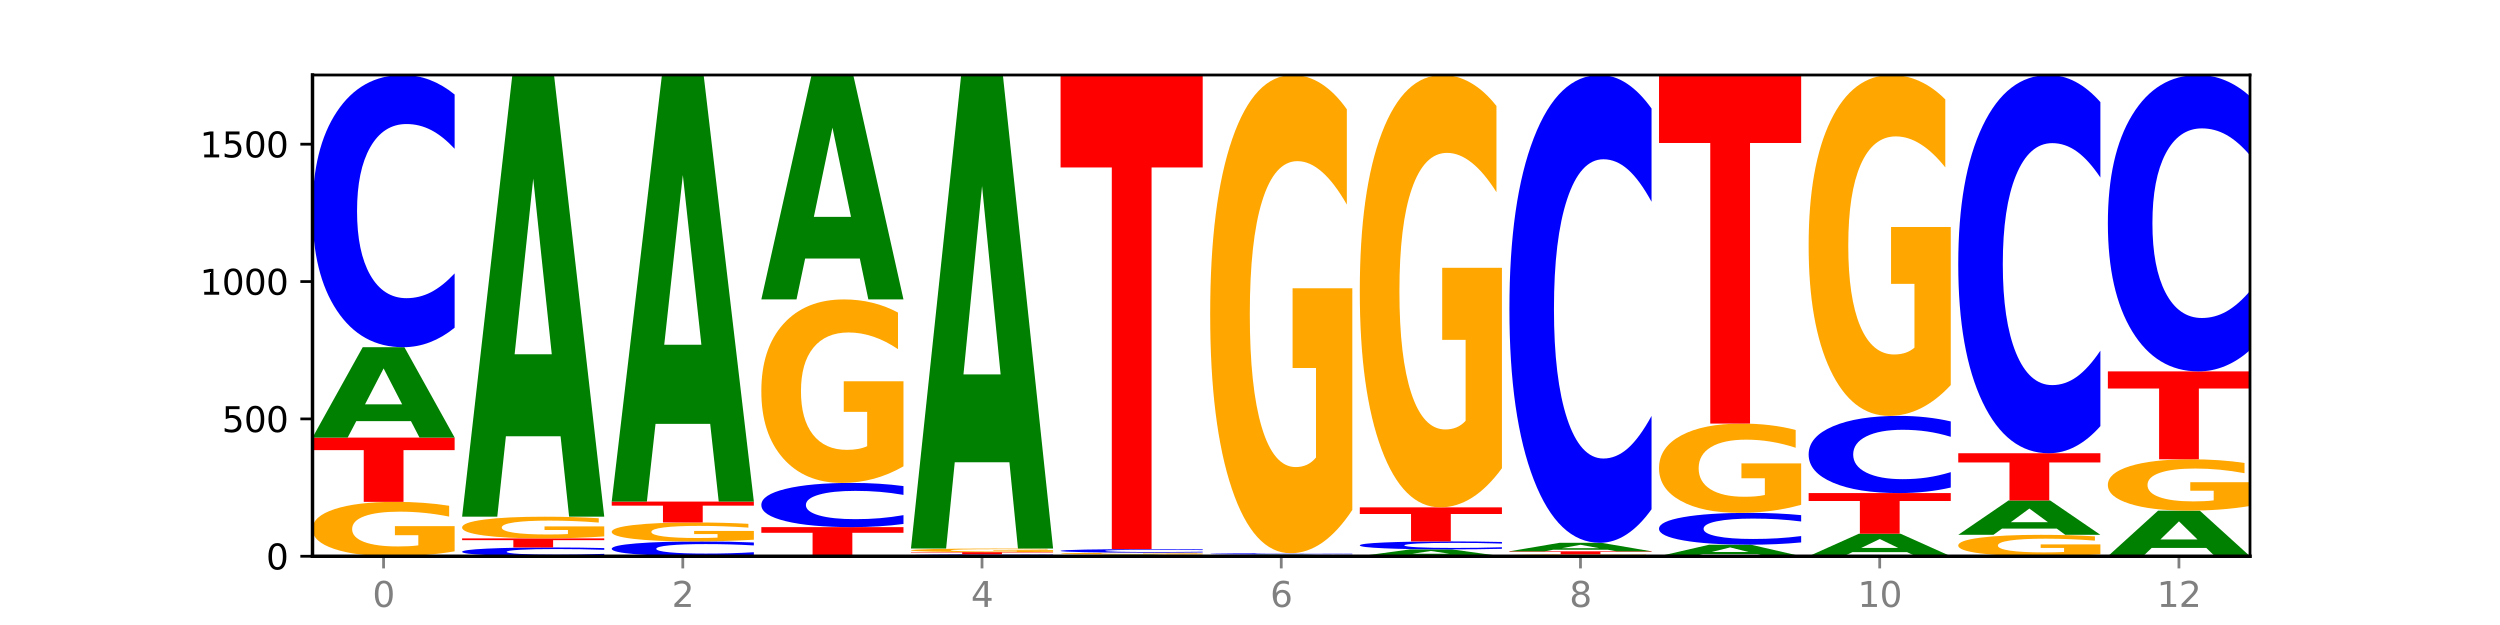
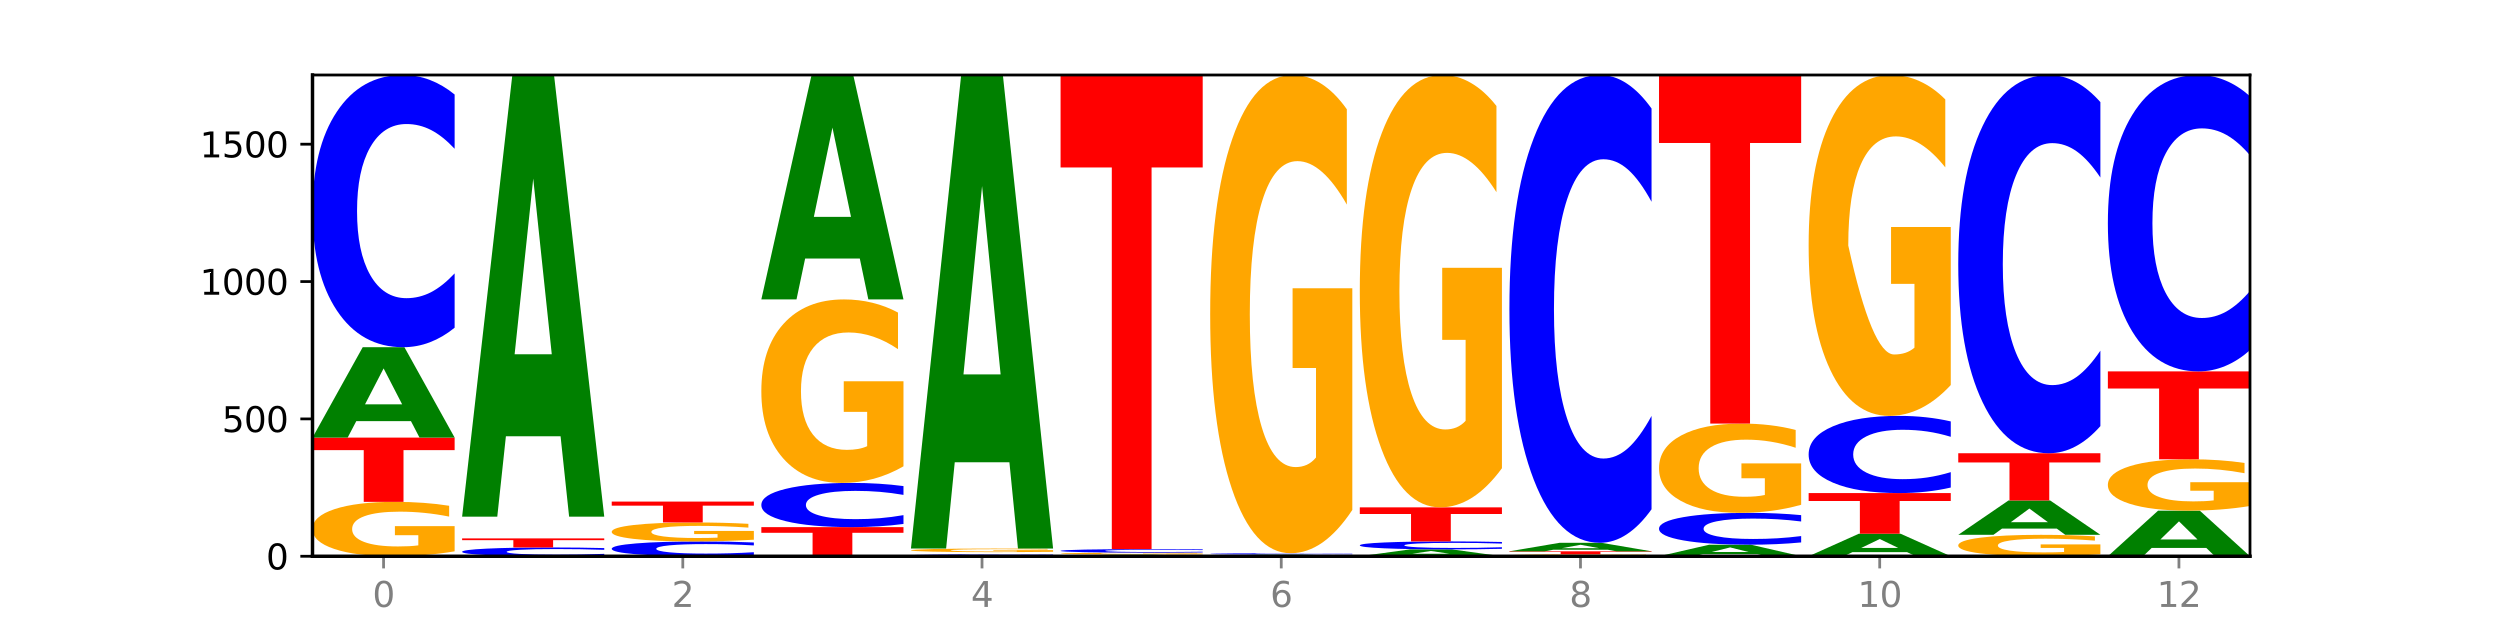
<svg xmlns="http://www.w3.org/2000/svg" xmlns:xlink="http://www.w3.org/1999/xlink" width="720pt" height="180pt" viewBox="0 0 720 180" version="1.1">
  <defs>
    <style type="text/css">*{stroke-linejoin: round; stroke-linecap: butt}</style>
  </defs>
  <g id="figure_1">
    <g id="patch_1">
      <path d="M 0 180  L 720 180  L 720 0  L 0 0  z " style="fill: #ffffff" />
    </g>
    <g id="axes_1">
      <g id="patch_2">
        <path d="M 90 160.2  L 648 160.2  L 648 21.6  L 90 21.6  z " style="fill: #ffffff" />
      </g>
      <g id="line2d_1">
        <path d="M 90 160.2  L 648 160.2  " clip-path="url(#p275570dc60)" style="fill: none; stroke: #000000; stroke-width: 0.5; stroke-linecap: square" />
      </g>
      <g id="patch_3">
        <path d="M 130.934 158.783  Q 126.806 159.491 122.366 159.847  Q 117.926 160.2 113.192 160.2  Q 102.495 160.2 96.247 158.09  Q 90 155.981 90 152.373  Q 90 148.723 96.358 146.63  Q 102.724 144.536 113.797 144.536  Q 118.063 144.536 121.971 144.821  Q 125.889 145.103 129.356 145.659  L 129.356 148.781  Q 125.779 148.066 122.237 147.714  Q 118.696 147.358 115.137 147.358  Q 108.55 147.358 104.981 148.658  Q 101.412 149.956 101.412 152.373  Q 101.412 154.767 104.853 156.075  Q 108.293 157.379 114.623 157.379  Q 116.348 157.379 117.825 157.304  Q 119.302 157.226 120.476 157.065  L 120.476 154.133  L 113.733 154.133  L 113.733 151.522  L 130.934 151.522  L 130.934 158.783  z " clip-path="url(#p275570dc60)" style="fill: #ffa600" />
      </g>
      <g id="patch_4">
        <path d="M 90 126.025  L 130.934 126.025  L 130.934 129.635  L 116.208 129.635  L 116.208 144.536  L 104.755 144.536  L 104.755 129.635  L 90 129.635  L 90 126.025  z " clip-path="url(#p275570dc60)" style="fill: #ff0000" />
      </g>
      <g id="patch_5">
        <path d="M 118.355 121.283  L 102.613 121.283  L 100.127 126.025  L 90 126.025  L 104.462 99.998  L 116.472 99.998  L 130.934 126.025  L 120.816 126.025  L 118.355 121.283  z M 105.123 116.453  L 115.819 116.453  L 110.48 106.1  L 105.123 116.453  z " clip-path="url(#p275570dc60)" style="fill: #008000" />
      </g>
      <g id="patch_6">
        <path d="M 130.934 94.378  Q 127.51 97.164 123.808 98.572  Q 120.105 99.998 116.073 99.998  Q 104.047 99.998 97.024 89.439  Q 90 78.88 90 60.823  Q 90 42.701 97.024 32.159  Q 104.047 21.6 116.073 21.6  Q 120.105 21.6 123.808 23.025  Q 127.51 24.434 130.934 27.219  L 130.934 42.847  Q 127.479 39.155 124.127 37.438  Q 120.776 35.722 117.073 35.722  Q 110.431 35.722 106.625 42.41  Q 102.83 49.082 102.83 60.823  Q 102.83 72.516 106.625 79.204  Q 110.431 85.876 117.073 85.876  Q 120.776 85.876 124.127 84.159  Q 127.479 82.427 130.934 78.734  L 130.934 94.378  z " clip-path="url(#p275570dc60)" style="fill: #0000ff" />
      </g>
      <g id="patch_7">
        <path d="M 174.023 160.019  Q 170.599 160.108 166.897 160.154  Q 163.194 160.2 159.161 160.2  Q 147.136 160.2 140.112 159.859  Q 133.089 159.518 133.089 158.935  Q 133.089 158.35 140.112 158.009  Q 147.136 157.668 159.161 157.668  Q 163.194 157.668 166.897 157.715  Q 170.599 157.76 174.023 157.85  L 174.023 158.355  Q 170.568 158.235 167.216 158.18  Q 163.864 158.124 160.162 158.124  Q 153.52 158.124 149.714 158.34  Q 145.919 158.556 145.919 158.935  Q 145.919 159.313 149.714 159.529  Q 153.52 159.744 160.162 159.744  Q 163.864 159.744 167.216 159.689  Q 170.568 159.633 174.023 159.513  L 174.023 160.019  z " clip-path="url(#p275570dc60)" style="fill: #0000ff" />
      </g>
      <g id="patch_8">
        <path d="M 133.089 155.058  L 174.023 155.058  L 174.023 155.567  L 159.296 155.567  L 159.296 157.668  L 147.844 157.668  L 147.844 155.567  L 133.089 155.567  L 133.089 155.058  z " clip-path="url(#p275570dc60)" style="fill: #ff0000" />
      </g>
      <g id="patch_9">
-         <path d="M 174.023 154.492  Q 169.895 154.775 165.455 154.917  Q 161.014 155.058 156.281 155.058  Q 145.584 155.058 139.336 154.216  Q 133.089 153.374 133.089 151.935  Q 133.089 150.479 139.446 149.643  Q 145.813 148.808 156.886 148.808  Q 161.152 148.808 165.06 148.922  Q 168.977 149.034 172.445 149.256  L 172.445 150.502  Q 168.867 150.217 165.326 150.076  Q 161.785 149.934 158.226 149.934  Q 151.639 149.934 148.07 150.453  Q 144.501 150.971 144.501 151.935  Q 144.501 152.89 147.941 153.412  Q 151.382 153.932 157.712 153.932  Q 159.437 153.932 160.914 153.902  Q 162.391 153.871 163.565 153.807  L 163.565 152.637  L 156.822 152.637  L 156.822 151.595  L 174.023 151.595  L 174.023 154.492  z " clip-path="url(#p275570dc60)" style="fill: #ffa600" />
-       </g>
+         </g>
      <g id="patch_10">
        <path d="M 161.444 125.635  L 145.701 125.635  L 143.216 148.808  L 133.089 148.808  L 147.551 21.6  L 159.561 21.6  L 174.023 148.808  L 163.905 148.808  L 161.444 125.635  z M 148.212 102.025  L 158.908 102.025  L 153.569 51.426  L 148.212 102.025  z " clip-path="url(#p275570dc60)" style="fill: #008000" />
      </g>
      <g id="patch_11">
        <path d="M 217.112 159.894  Q 213.688 160.046 209.985 160.122  Q 206.283 160.2 202.25 160.2  Q 190.225 160.2 183.201 159.625  Q 176.178 159.049 176.178 158.065  Q 176.178 157.078 183.201 156.503  Q 190.225 155.928 202.25 155.928  Q 206.283 155.928 209.985 156.006  Q 213.688 156.083 217.112 156.234  L 217.112 157.086  Q 213.657 156.885 210.305 156.791  Q 206.953 156.698 203.251 156.698  Q 196.609 156.698 192.803 157.062  Q 189.008 157.426 189.008 158.065  Q 189.008 158.702 192.803 159.067  Q 196.609 159.431 203.251 159.431  Q 206.953 159.431 210.305 159.337  Q 213.657 159.243 217.112 159.041  L 217.112 159.894  z " clip-path="url(#p275570dc60)" style="fill: #0000ff" />
      </g>
      <g id="patch_12">
        <path d="M 217.112 155.434  Q 212.984 155.681 208.543 155.805  Q 204.103 155.928 199.369 155.928  Q 188.673 155.928 182.425 155.193  Q 176.178 154.458 176.178 153.2  Q 176.178 151.929 182.535 151.199  Q 188.902 150.47 199.975 150.47  Q 204.241 150.47 208.149 150.569  Q 212.066 150.667 215.534 150.861  L 215.534 151.949  Q 211.956 151.7 208.415 151.577  Q 204.874 151.453 201.314 151.453  Q 194.727 151.453 191.159 151.906  Q 187.59 152.358 187.59 153.2  Q 187.59 154.035 191.03 154.49  Q 194.471 154.945 200.801 154.945  Q 202.525 154.945 204.002 154.919  Q 205.479 154.892 206.654 154.835  L 206.654 153.814  L 199.911 153.814  L 199.911 152.904  L 217.112 152.904  L 217.112 155.434  z " clip-path="url(#p275570dc60)" style="fill: #ffa600" />
      </g>
      <g id="patch_13">
        <path d="M 176.178 144.457  L 217.112 144.457  L 217.112 145.63  L 202.385 145.63  L 202.385 150.47  L 190.933 150.47  L 190.933 145.63  L 176.178 145.63  L 176.178 144.457  z " clip-path="url(#p275570dc60)" style="fill: #ff0000" />
      </g>
      <g id="patch_14">
-         <path d="M 204.533 122.076  L 188.79 122.076  L 186.304 144.457  L 176.178 144.457  L 190.64 21.6  L 202.65 21.6  L 217.112 144.457  L 206.993 144.457  L 204.533 122.076  z M 191.301 99.274  L 201.997 99.274  L 196.657 50.405  L 191.301 99.274  z " clip-path="url(#p275570dc60)" style="fill: #008000" />
-       </g>
+         </g>
      <g id="patch_15">
        <path d="M 219.266 151.814  L 260.201 151.814  L 260.201 153.45  L 245.474 153.45  L 245.474 160.2  L 234.022 160.2  L 234.022 153.45  L 219.266 153.45  L 219.266 151.814  z " clip-path="url(#p275570dc60)" style="fill: #ff0000" />
      </g>
      <g id="patch_16">
        <path d="M 260.201 150.901  Q 256.777 151.354 253.074 151.583  Q 249.372 151.814 245.339 151.814  Q 233.313 151.814 226.29 150.099  Q 219.266 148.384 219.266 145.45  Q 219.266 142.506 226.29 140.793  Q 233.313 139.078 245.339 139.078  Q 249.372 139.078 253.074 139.309  Q 256.777 139.538 260.201 139.991  L 260.201 142.53  Q 256.746 141.93 253.394 141.651  Q 250.042 141.372 246.339 141.372  Q 239.697 141.372 235.892 142.459  Q 232.096 143.543 232.096 145.45  Q 232.096 147.35 235.892 148.436  Q 239.697 149.52 246.339 149.52  Q 250.042 149.52 253.394 149.241  Q 256.746 148.96 260.201 148.36  L 260.201 150.901  z " clip-path="url(#p275570dc60)" style="fill: #0000ff" />
      </g>
      <g id="patch_17">
        <path d="M 260.201 134.296  Q 256.072 136.687 251.632 137.888  Q 247.192 139.078 242.458 139.078  Q 231.761 139.078 225.514 131.96  Q 219.266 124.843 219.266 112.672  Q 219.266 100.358 225.624 93.295  Q 231.991 86.233 243.064 86.233  Q 247.33 86.233 251.238 87.193  Q 255.155 88.143 258.623 90.02  L 258.623 100.555  Q 255.045 98.142 251.504 96.952  Q 247.963 95.751 244.403 95.751  Q 237.816 95.751 234.248 100.14  Q 230.679 104.517 230.679 112.672  Q 230.679 120.749 234.119 125.16  Q 237.559 129.559 243.889 129.559  Q 245.614 129.559 247.091 129.308  Q 248.568 129.046 249.742 128.5  L 249.742 118.61  L 243 118.61  L 243 109.801  L 260.201 109.801  L 260.201 134.296  z " clip-path="url(#p275570dc60)" style="fill: #ffa600" />
      </g>
      <g id="patch_18">
        <path d="M 247.622 74.458  L 231.879 74.458  L 229.393 86.233  L 219.266 86.233  L 233.729 21.6  L 245.739 21.6  L 260.201 86.233  L 250.082 86.233  L 247.622 74.458  z M 234.39 62.463  L 245.086 62.463  L 239.746 36.754  L 234.39 62.463  z " clip-path="url(#p275570dc60)" style="fill: #008000" />
      </g>
      <g id="patch_19">
        <path d="M 303.29 160.16  Q 299.865 160.18 296.163 160.19  Q 292.46 160.2 288.428 160.2  Q 276.402 160.2 269.379 160.125  Q 262.355 160.051 262.355 159.923  Q 262.355 159.795 269.379 159.721  Q 276.402 159.646 288.428 159.646  Q 292.46 159.646 296.163 159.656  Q 299.865 159.666 303.29 159.686  L 303.29 159.796  Q 299.835 159.77 296.483 159.758  Q 293.131 159.746 289.428 159.746  Q 282.786 159.746 278.981 159.793  Q 275.185 159.84 275.185 159.923  Q 275.185 160.006 278.981 160.053  Q 282.786 160.1 289.428 160.1  Q 293.131 160.1 296.483 160.088  Q 299.835 160.076 303.29 160.05  L 303.29 160.16  z " clip-path="url(#p275570dc60)" style="fill: #0000ff" />
      </g>
      <g id="patch_20">
-         <path d="M 262.355 159.013  L 303.29 159.013  L 303.29 159.137  L 288.563 159.137  L 288.563 159.646  L 277.111 159.646  L 277.111 159.137  L 262.355 159.137  L 262.355 159.013  z " clip-path="url(#p275570dc60)" style="fill: #ff0000" />
-       </g>
+         </g>
      <g id="patch_21">
        <path d="M 303.29 158.92  Q 299.161 158.967 294.721 158.99  Q 290.281 159.013 285.547 159.013  Q 274.85 159.013 268.603 158.875  Q 262.355 158.736 262.355 158.499  Q 262.355 158.26 268.713 158.122  Q 275.08 157.985 286.153 157.985  Q 290.418 157.985 294.327 158.004  Q 298.244 158.022 301.712 158.059  L 301.712 158.264  Q 298.134 158.217 294.593 158.194  Q 291.051 158.17 287.492 158.17  Q 280.905 158.17 277.336 158.256  Q 273.768 158.341 273.768 158.499  Q 273.768 158.657 277.208 158.742  Q 280.648 158.828 286.978 158.828  Q 288.703 158.828 290.18 158.823  Q 291.657 158.818 292.831 158.808  L 292.831 158.615  L 286.088 158.615  L 286.088 158.444  L 303.29 158.444  L 303.29 158.92  z " clip-path="url(#p275570dc60)" style="fill: #ffa600" />
      </g>
      <g id="patch_22">
        <path d="M 290.71 133.14  L 274.968 133.14  L 272.482 157.985  L 262.355 157.985  L 276.817 21.6  L 288.827 21.6  L 303.29 157.985  L 293.171 157.985  L 290.71 133.14  z M 277.479 107.827  L 288.175 107.827  L 282.835 53.577  L 277.479 107.827  z " clip-path="url(#p275570dc60)" style="fill: #008000" />
      </g>
      <g id="patch_23">
        <path d="M 333.799 160.114  L 318.057 160.114  L 315.571 160.2  L 305.444 160.2  L 319.906 159.725  L 331.916 159.725  L 346.378 160.2  L 336.26 160.2  L 333.799 160.114  z M 320.567 160.025  L 331.263 160.025  L 325.924 159.837  L 320.567 160.025  z " clip-path="url(#p275570dc60)" style="fill: #008000" />
      </g>
      <g id="patch_24">
        <path d="M 346.378 159.675  Q 342.25 159.7 337.81 159.713  Q 333.37 159.725 328.636 159.725  Q 317.939 159.725 311.692 159.651  Q 305.444 159.576 305.444 159.449  Q 305.444 159.32 311.802 159.246  Q 318.168 159.172 329.241 159.172  Q 333.507 159.172 337.415 159.182  Q 341.333 159.192 344.8 159.211  L 344.8 159.322  Q 341.223 159.296 337.681 159.284  Q 334.14 159.271 330.581 159.271  Q 323.994 159.271 320.425 159.317  Q 316.856 159.363 316.856 159.449  Q 316.856 159.533 320.297 159.579  Q 323.737 159.626 330.067 159.626  Q 331.792 159.626 333.269 159.623  Q 334.746 159.62 335.92 159.614  L 335.92 159.511  L 329.177 159.511  L 329.177 159.419  L 346.378 159.419  L 346.378 159.675  z " clip-path="url(#p275570dc60)" style="fill: #ffa600" />
      </g>
      <g id="patch_25">
        <path d="M 346.378 159.098  Q 342.954 159.134 339.252 159.153  Q 335.549 159.172 331.517 159.172  Q 319.491 159.172 312.468 159.033  Q 305.444 158.895 305.444 158.658  Q 305.444 158.42 312.468 158.282  Q 319.491 158.143 331.517 158.143  Q 335.549 158.143 339.252 158.162  Q 342.954 158.18 346.378 158.217  L 346.378 158.422  Q 342.923 158.373 339.571 158.351  Q 336.22 158.328 332.517 158.328  Q 325.875 158.328 322.069 158.416  Q 318.274 158.504 318.274 158.658  Q 318.274 158.811 322.069 158.899  Q 325.875 158.986 332.517 158.986  Q 336.22 158.986 339.571 158.964  Q 342.923 158.941 346.378 158.893  L 346.378 159.098  z " clip-path="url(#p275570dc60)" style="fill: #0000ff" />
      </g>
      <g id="patch_26">
        <path d="M 305.444 21.6  L 346.378 21.6  L 346.378 48.23  L 331.652 48.23  L 331.652 158.143  L 320.199 158.143  L 320.199 48.23  L 305.444 48.23  L 305.444 21.6  z " clip-path="url(#p275570dc60)" style="fill: #ff0000" />
      </g>
      <g id="patch_27">
        <path d="M 348.533 160.121  L 389.467 160.121  L 389.467 160.136  L 374.74 160.136  L 374.74 160.2  L 363.288 160.2  L 363.288 160.136  L 348.533 160.136  L 348.533 160.121  z " clip-path="url(#p275570dc60)" style="fill: #ff0000" />
      </g>
      <g id="patch_28">
        <path d="M 376.888 160.049  L 361.145 160.049  L 358.66 160.121  L 348.533 160.121  L 362.995 159.725  L 375.005 159.725  L 389.467 160.121  L 379.349 160.121  L 376.888 160.049  z M 363.656 159.975  L 374.352 159.975  L 369.013 159.818  L 363.656 159.975  z " clip-path="url(#p275570dc60)" style="fill: #008000" />
      </g>
      <g id="patch_29">
        <path d="M 389.467 159.697  Q 386.043 159.711 382.341 159.718  Q 378.638 159.725 374.605 159.725  Q 362.58 159.725 355.556 159.672  Q 348.533 159.619 348.533 159.528  Q 348.533 159.436 355.556 159.383  Q 362.58 159.33 374.605 159.33  Q 378.638 159.33 382.341 159.337  Q 386.043 159.344 389.467 159.358  L 389.467 159.437  Q 386.012 159.418 382.66 159.41  Q 379.308 159.401 375.606 159.401  Q 368.964 159.401 365.158 159.435  Q 361.363 159.468 361.363 159.528  Q 361.363 159.587 365.158 159.62  Q 368.964 159.654 375.606 159.654  Q 379.308 159.654 382.66 159.645  Q 386.012 159.637 389.467 159.618  L 389.467 159.697  z " clip-path="url(#p275570dc60)" style="fill: #0000ff" />
      </g>
      <g id="patch_30">
        <path d="M 389.467 146.868  Q 385.339 153.099 380.899 156.229  Q 376.458 159.33 371.725 159.33  Q 361.028 159.33 354.78 140.78  Q 348.533 122.23 348.533 90.508  Q 348.533 58.415 354.89 40.008  Q 361.257 21.6 372.33 21.6  Q 376.596 21.6 380.504 24.104  Q 384.421 26.579 387.889 31.472  L 387.889 58.927  Q 384.311 52.64 380.77 49.539  Q 377.229 46.409 373.67 46.409  Q 367.083 46.409 363.514 57.846  Q 359.945 69.255 359.945 90.508  Q 359.945 111.561 363.386 123.055  Q 366.826 134.521 373.156 134.521  Q 374.881 134.521 376.358 133.866  Q 377.835 133.184 379.009 131.761  L 379.009 105.985  L 372.266 105.985  L 372.266 83.025  L 389.467 83.025  L 389.467 146.868  z " clip-path="url(#p275570dc60)" style="fill: #ffa600" />
      </g>
      <g id="patch_31">
        <path d="M 419.977 159.84  L 404.234 159.84  L 401.749 160.2  L 391.622 160.2  L 406.084 158.222  L 418.094 158.222  L 432.556 160.2  L 422.437 160.2  L 419.977 159.84  z M 406.745 159.473  L 417.441 159.473  L 412.101 158.686  L 406.745 159.473  z " clip-path="url(#p275570dc60)" style="fill: #008000" />
      </g>
      <g id="patch_32">
        <path d="M 432.556 158.058  Q 429.132 158.139 425.429 158.181  Q 421.727 158.222 417.694 158.222  Q 405.669 158.222 398.645 157.913  Q 391.622 157.604 391.622 157.076  Q 391.622 156.546 398.645 156.237  Q 405.669 155.928 417.694 155.928  Q 421.727 155.928 425.429 155.97  Q 429.132 156.011 432.556 156.093  L 432.556 156.55  Q 429.101 156.442 425.749 156.392  Q 422.397 156.341 418.695 156.341  Q 412.053 156.341 408.247 156.537  Q 404.452 156.732 404.452 157.076  Q 404.452 157.418 408.247 157.614  Q 412.053 157.809 418.695 157.809  Q 422.397 157.809 425.749 157.759  Q 429.101 157.708 432.556 157.6  L 432.556 158.058  z " clip-path="url(#p275570dc60)" style="fill: #0000ff" />
      </g>
      <g id="patch_33">
        <path d="M 391.622 146.118  L 432.556 146.118  L 432.556 148.032  L 417.829 148.032  L 417.829 155.928  L 406.377 155.928  L 406.377 148.032  L 391.622 148.032  L 391.622 146.118  z " clip-path="url(#p275570dc60)" style="fill: #ff0000" />
      </g>
      <g id="patch_34">
        <path d="M 432.556 134.852  Q 428.428 140.485 423.987 143.315  Q 419.547 146.118 414.813 146.118  Q 404.117 146.118 397.869 129.348  Q 391.622 112.577 391.622 83.898  Q 391.622 54.884 397.979 38.242  Q 404.346 21.6 415.419 21.6  Q 419.685 21.6 423.593 23.864  Q 427.51 26.101 430.978 30.525  L 430.978 55.347  Q 427.4 49.662 423.859 46.859  Q 420.318 44.029 416.758 44.029  Q 410.171 44.029 406.603 54.369  Q 403.034 64.684 403.034 83.898  Q 403.034 102.932 406.474 113.323  Q 409.915 123.689 416.245 123.689  Q 417.969 123.689 419.446 123.098  Q 420.923 122.48 422.098 121.194  L 422.098 97.89  L 415.355 97.89  L 415.355 77.133  L 432.556 77.133  L 432.556 134.852  z " clip-path="url(#p275570dc60)" style="fill: #ffa600" />
      </g>
      <g id="patch_35">
        <path d="M 475.645 160.15  Q 471.516 160.175 467.076 160.188  Q 462.636 160.2 457.902 160.2  Q 447.205 160.2 440.958 160.125  Q 434.71 160.051 434.71 159.923  Q 434.71 159.794 441.068 159.72  Q 447.435 159.646 458.508 159.646  Q 462.774 159.646 466.682 159.656  Q 470.599 159.666 474.067 159.686  L 474.067 159.796  Q 470.489 159.771 466.948 159.759  Q 463.407 159.746 459.847 159.746  Q 453.26 159.746 449.692 159.792  Q 446.123 159.838 446.123 159.923  Q 446.123 160.008 449.563 160.054  Q 453.003 160.1 459.333 160.1  Q 461.058 160.1 462.535 160.098  Q 464.012 160.095 465.186 160.089  L 465.186 159.986  L 458.444 159.986  L 458.444 159.893  L 475.645 159.893  L 475.645 160.15  z " clip-path="url(#p275570dc60)" style="fill: #ffa600" />
      </g>
      <g id="patch_36">
        <path d="M 434.71 158.776  L 475.645 158.776  L 475.645 158.946  L 460.918 158.946  L 460.918 159.646  L 449.466 159.646  L 449.466 158.946  L 434.71 158.946  L 434.71 158.776  z " clip-path="url(#p275570dc60)" style="fill: #ff0000" />
      </g>
      <g id="patch_37">
        <path d="M 463.066 158.329  L 447.323 158.329  L 444.837 158.776  L 434.71 158.776  L 449.173 156.324  L 461.183 156.324  L 475.645 158.776  L 465.526 158.776  L 463.066 158.329  z M 449.834 157.874  L 460.53 157.874  L 455.19 156.899  L 449.834 157.874  z " clip-path="url(#p275570dc60)" style="fill: #008000" />
      </g>
      <g id="patch_38">
        <path d="M 475.645 146.667  Q 472.221 151.453 468.518 153.875  Q 464.816 156.324 460.783 156.324  Q 448.757 156.324 441.734 138.179  Q 434.71 120.034 434.71 89.004  Q 434.71 57.862 441.734 39.745  Q 448.757 21.6 460.783 21.6  Q 464.816 21.6 468.518 24.049  Q 472.221 26.47 475.645 31.257  L 475.645 58.113  Q 472.19 51.767 468.838 48.817  Q 465.486 45.868 461.783 45.868  Q 455.142 45.868 451.336 57.361  Q 447.54 68.827 447.54 89.004  Q 447.54 109.097 451.336 120.59  Q 455.142 132.056 461.783 132.056  Q 465.486 132.056 468.838 129.106  Q 472.19 126.128 475.645 119.783  L 475.645 146.667  z " clip-path="url(#p275570dc60)" style="fill: #0000ff" />
      </g>
      <g id="patch_39">
        <path d="M 506.154 159.595  L 490.412 159.595  L 487.926 160.2  L 477.799 160.2  L 492.261 156.877  L 504.271 156.877  L 518.734 160.2  L 508.615 160.2  L 506.154 159.595  z M 492.923 158.978  L 503.619 158.978  L 498.279 157.656  L 492.923 158.978  z " clip-path="url(#p275570dc60)" style="fill: #008000" />
      </g>
      <g id="patch_40">
        <path d="M 518.734 156.22  Q 515.31 156.546 511.607 156.711  Q 507.904 156.877 503.872 156.877  Q 491.846 156.877 484.823 155.641  Q 477.799 154.406 477.799 152.292  Q 477.799 150.171 484.823 148.937  Q 491.846 147.701 503.872 147.701  Q 507.904 147.701 511.607 147.868  Q 515.31 148.032 518.734 148.358  L 518.734 150.188  Q 515.279 149.756 511.927 149.555  Q 508.575 149.354 504.872 149.354  Q 498.23 149.354 494.425 150.137  Q 490.629 150.918 490.629 152.292  Q 490.629 153.661 494.425 154.443  Q 498.23 155.224 504.872 155.224  Q 508.575 155.224 511.927 155.023  Q 515.279 154.821 518.734 154.388  L 518.734 156.22  z " clip-path="url(#p275570dc60)" style="fill: #0000ff" />
      </g>
      <g id="patch_41">
        <path d="M 518.734 145.374  Q 514.605 146.538 510.165 147.122  Q 505.725 147.701 500.991 147.701  Q 490.294 147.701 484.047 144.238  Q 477.799 140.775 477.799 134.853  Q 477.799 128.863 484.157 125.426  Q 490.524 121.99 501.597 121.99  Q 505.862 121.99 509.771 122.457  Q 513.688 122.919 517.156 123.833  L 517.156 128.958  Q 513.578 127.784 510.037 127.205  Q 506.495 126.621 502.936 126.621  Q 496.349 126.621 492.78 128.756  Q 489.212 130.886 489.212 134.853  Q 489.212 138.783 492.652 140.929  Q 496.092 143.069 502.422 143.069  Q 504.147 143.069 505.624 142.947  Q 507.101 142.82 508.275 142.554  L 508.275 137.743  L 501.532 137.743  L 501.532 133.457  L 518.734 133.457  L 518.734 145.374  z " clip-path="url(#p275570dc60)" style="fill: #ffa600" />
      </g>
      <g id="patch_42">
        <path d="M 477.799 21.6  L 518.734 21.6  L 518.734 41.179  L 504.007 41.179  L 504.007 121.99  L 492.555 121.99  L 492.555 41.179  L 477.799 41.179  L 477.799 21.6  z " clip-path="url(#p275570dc60)" style="fill: #ff0000" />
      </g>
      <g id="patch_43">
        <path d="M 549.243 159.018  L 533.501 159.018  L 531.015 160.2  L 520.888 160.2  L 535.35 153.713  L 547.36 153.713  L 561.822 160.2  L 551.704 160.2  L 549.243 159.018  z M 536.011 157.814  L 546.707 157.814  L 541.368 155.234  L 536.011 157.814  z " clip-path="url(#p275570dc60)" style="fill: #008000" />
      </g>
      <g id="patch_44">
        <path d="M 520.888 142.005  L 561.822 142.005  L 561.822 144.288  L 547.096 144.288  L 547.096 153.713  L 535.643 153.713  L 535.643 144.288  L 520.888 144.288  L 520.888 142.005  z " clip-path="url(#p275570dc60)" style="fill: #ff0000" />
      </g>
      <g id="patch_45">
        <path d="M 561.822 140.411  Q 558.398 141.201 554.696 141.601  Q 550.993 142.005 546.961 142.005  Q 534.935 142.005 527.912 139.011  Q 520.888 136.017 520.888 130.897  Q 520.888 125.758 527.912 122.769  Q 534.935 119.775 546.961 119.775  Q 550.993 119.775 554.696 120.179  Q 558.398 120.579 561.822 121.368  L 561.822 125.8  Q 558.367 124.753 555.015 124.266  Q 551.664 123.779 547.961 123.779  Q 541.319 123.779 537.513 125.676  Q 533.718 127.568 533.718 130.897  Q 533.718 134.212 537.513 136.109  Q 541.319 138.001 547.961 138.001  Q 551.664 138.001 555.015 137.514  Q 558.367 137.022 561.822 135.976  L 561.822 140.411  z " clip-path="url(#p275570dc60)" style="fill: #0000ff" />
      </g>
      <g id="patch_46">
-         <path d="M 561.822 110.892  Q 557.694 115.334 553.254 117.564  Q 548.814 119.775 544.08 119.775  Q 533.383 119.775 527.136 106.553  Q 520.888 93.33 520.888 70.718  Q 520.888 47.842 527.246 34.721  Q 533.612 21.6 544.685 21.6  Q 548.951 21.6 552.859 23.385  Q 556.777 25.149 560.244 28.637  L 560.244 48.207  Q 556.667 43.725 553.125 41.515  Q 549.584 39.284 546.025 39.284  Q 539.438 39.284 535.869 47.437  Q 532.3 55.569 532.3 70.718  Q 532.3 85.725 535.741 93.918  Q 539.181 102.091 545.511 102.091  Q 547.236 102.091 548.713 101.624  Q 550.19 101.138 551.364 100.124  L 551.364 81.75  L 544.621 81.75  L 544.621 65.384  L 561.822 65.384  L 561.822 110.892  z " clip-path="url(#p275570dc60)" style="fill: #ffa600" />
+         <path d="M 561.822 110.892  Q 557.694 115.334 553.254 117.564  Q 548.814 119.775 544.08 119.775  Q 533.383 119.775 527.136 106.553  Q 520.888 93.33 520.888 70.718  Q 520.888 47.842 527.246 34.721  Q 533.612 21.6 544.685 21.6  Q 548.951 21.6 552.859 23.385  Q 556.777 25.149 560.244 28.637  L 560.244 48.207  Q 556.667 43.725 553.125 41.515  Q 549.584 39.284 546.025 39.284  Q 539.438 39.284 535.869 47.437  Q 532.3 55.569 532.3 70.718  Q 539.181 102.091 545.511 102.091  Q 547.236 102.091 548.713 101.624  Q 550.19 101.138 551.364 100.124  L 551.364 81.75  L 544.621 81.75  L 544.621 65.384  L 561.822 65.384  L 561.822 110.892  z " clip-path="url(#p275570dc60)" style="fill: #ffa600" />
      </g>
      <g id="patch_47">
        <path d="M 604.911 159.642  Q 600.783 159.921 596.343 160.061  Q 591.902 160.2 587.169 160.2  Q 576.472 160.2 570.224 159.369  Q 563.977 158.538 563.977 157.117  Q 563.977 155.679 570.334 154.854  Q 576.701 154.029 587.774 154.029  Q 592.04 154.029 595.948 154.142  Q 599.865 154.253 603.333 154.472  L 603.333 155.702  Q 599.755 155.42 596.214 155.281  Q 592.673 155.141 589.114 155.141  Q 582.527 155.141 578.958 155.653  Q 575.389 156.164 575.389 157.117  Q 575.389 158.06 578.83 158.575  Q 582.27 159.089 588.6 159.089  Q 590.325 159.089 591.802 159.059  Q 593.279 159.029 594.453 158.965  L 594.453 157.81  L 587.71 157.81  L 587.71 156.781  L 604.911 156.781  L 604.911 159.642  z " clip-path="url(#p275570dc60)" style="fill: #ffa600" />
      </g>
      <g id="patch_48">
        <path d="M 592.332 152.228  L 576.589 152.228  L 574.104 154.029  L 563.977 154.029  L 578.439 144.141  L 590.449 144.141  L 604.911 154.029  L 594.793 154.029  L 592.332 152.228  z M 579.1 150.393  L 589.796 150.393  L 584.457 146.459  L 579.1 150.393  z " clip-path="url(#p275570dc60)" style="fill: #008000" />
      </g>
      <g id="patch_49">
        <path d="M 563.977 130.534  L 604.911 130.534  L 604.911 133.188  L 590.184 133.188  L 590.184 144.141  L 578.732 144.141  L 578.732 133.188  L 563.977 133.188  L 563.977 130.534  z " clip-path="url(#p275570dc60)" style="fill: #ff0000" />
      </g>
      <g id="patch_50">
        <path d="M 604.911 122.726  Q 601.487 126.596 597.785 128.554  Q 594.082 130.534 590.049 130.534  Q 578.024 130.534 571 115.862  Q 563.977 101.191 563.977 76.101  Q 563.977 50.921 571 36.272  Q 578.024 21.6 590.049 21.6  Q 594.082 21.6 597.785 23.58  Q 601.487 25.538 604.911 29.408  L 604.911 51.123  Q 601.456 45.993 598.104 43.607  Q 594.752 41.222 591.05 41.222  Q 584.408 41.222 580.602 50.516  Q 576.807 59.786 576.807 76.101  Q 576.807 92.347 580.602 101.641  Q 584.408 110.912 591.05 110.912  Q 594.752 110.912 598.104 108.527  Q 601.456 106.119 604.911 100.988  L 604.911 122.726  z " clip-path="url(#p275570dc60)" style="fill: #0000ff" />
      </g>
      <g id="patch_51">
        <path d="M 635.421 157.808  L 619.678 157.808  L 617.193 160.2  L 607.066 160.2  L 621.528 147.068  L 633.538 147.068  L 648 160.2  L 637.881 160.2  L 635.421 157.808  z M 622.189 155.37  L 632.885 155.37  L 627.545 150.147  L 622.189 155.37  z " clip-path="url(#p275570dc60)" style="fill: #008000" />
      </g>
      <g id="patch_52">
        <path d="M 648 145.729  Q 643.872 146.399 639.431 146.735  Q 634.991 147.068 630.257 147.068  Q 619.561 147.068 613.313 145.075  Q 607.066 143.083 607.066 139.676  Q 607.066 136.229 613.423 134.251  Q 619.79 132.274 630.863 132.274  Q 635.129 132.274 639.037 132.543  Q 642.954 132.809 646.422 133.335  L 646.422 136.284  Q 642.844 135.608 639.303 135.275  Q 635.762 134.939 632.202 134.939  Q 625.615 134.939 622.047 136.167  Q 618.478 137.393 618.478 139.676  Q 618.478 141.937 621.918 143.172  Q 625.359 144.403 631.689 144.403  Q 633.413 144.403 634.89 144.333  Q 636.367 144.259 637.542 144.107  L 637.542 141.338  L 630.799 141.338  L 630.799 138.872  L 648 138.872  L 648 145.729  z " clip-path="url(#p275570dc60)" style="fill: #ffa600" />
      </g>
      <g id="patch_53">
        <path d="M 607.066 106.959  L 648 106.959  L 648 111.896  L 633.273 111.896  L 633.273 132.274  L 621.821 132.274  L 621.821 111.896  L 607.066 111.896  L 607.066 106.959  z " clip-path="url(#p275570dc60)" style="fill: #ff0000" />
      </g>
      <g id="patch_54">
        <path d="M 648 100.841  Q 644.576 103.874 640.873 105.408  Q 637.171 106.959 633.138 106.959  Q 621.113 106.959 614.089 95.463  Q 607.066 83.966 607.066 64.306  Q 607.066 44.575 614.089 33.096  Q 621.113 21.6 633.138 21.6  Q 637.171 21.6 640.873 23.152  Q 644.576 24.686 648 27.718  L 648 44.734  Q 644.545 40.714 641.193 38.845  Q 637.841 36.976 634.139 36.976  Q 627.497 36.976 623.691 44.258  Q 619.896 51.522 619.896 64.306  Q 619.896 77.037 623.691 84.319  Q 627.497 91.584 634.139 91.584  Q 637.841 91.584 641.193 89.715  Q 644.545 87.828 648 83.808  L 648 100.841  z " clip-path="url(#p275570dc60)" style="fill: #0000ff" />
      </g>
      <g id="matplotlib.axis_1">
        <g id="xtick_1">
          <g id="line2d_2">
            <defs>
              <path id="mf9c13e6783" d="M 0 0  L 0 3.5  " style="stroke: #808080; stroke-width: 0.8" />
            </defs>
            <g>
              <use xlink:href="#mf9c13e6783" x="110.467" y="160.2" style="fill: #808080; stroke: #808080; stroke-width: 0.8" />
            </g>
          </g>
          <g id="text_1">
            <g style="fill: #808080" transform="translate(107.286 174.798) scale(0.1 -0.1)">
              <defs>
                <path id="DejaVuSans-30" d="M 2034 4250  Q 1547 4250 1301 3770  Q 1056 3291 1056 2328  Q 1056 1369 1301 889  Q 1547 409 2034 409  Q 2525 409 2770 889  Q 3016 1369 3016 2328  Q 3016 3291 2770 3770  Q 2525 4250 2034 4250  z M 2034 4750  Q 2819 4750 3233 4129  Q 3647 3509 3647 2328  Q 3647 1150 3233 529  Q 2819 -91 2034 -91  Q 1250 -91 836 529  Q 422 1150 422 2328  Q 422 3509 836 4129  Q 1250 4750 2034 4750  z " transform="scale(0.016)" />
              </defs>
              <use xlink:href="#DejaVuSans-30" />
            </g>
          </g>
        </g>
        <g id="xtick_2">
          <g id="line2d_3">
            <g>
              <use xlink:href="#mf9c13e6783" x="196.645" y="160.2" style="fill: #808080; stroke: #808080; stroke-width: 0.8" />
            </g>
          </g>
          <g id="text_2">
            <g style="fill: #808080" transform="translate(193.464 174.798) scale(0.1 -0.1)">
              <defs>
                <path id="DejaVuSans-32" d="M 1228 531  L 3431 531  L 3431 0  L 469 0  L 469 531  Q 828 903 1448 1529  Q 2069 2156 2228 2338  Q 2531 2678 2651 2914  Q 2772 3150 2772 3378  Q 2772 3750 2511 3984  Q 2250 4219 1831 4219  Q 1534 4219 1204 4116  Q 875 4013 500 3803  L 500 4441  Q 881 4594 1212 4672  Q 1544 4750 1819 4750  Q 2544 4750 2975 4387  Q 3406 4025 3406 3419  Q 3406 3131 3298 2873  Q 3191 2616 2906 2266  Q 2828 2175 2409 1742  Q 1991 1309 1228 531  z " transform="scale(0.016)" />
              </defs>
              <use xlink:href="#DejaVuSans-32" />
            </g>
          </g>
        </g>
        <g id="xtick_3">
          <g id="line2d_4">
            <g>
              <use xlink:href="#mf9c13e6783" x="282.822" y="160.2" style="fill: #808080; stroke: #808080; stroke-width: 0.8" />
            </g>
          </g>
          <g id="text_3">
            <g style="fill: #808080" transform="translate(279.641 174.798) scale(0.1 -0.1)">
              <defs>
                <path id="DejaVuSans-34" d="M 2419 4116  L 825 1625  L 2419 1625  L 2419 4116  z M 2253 4666  L 3047 4666  L 3047 1625  L 3713 1625  L 3713 1100  L 3047 1100  L 3047 0  L 2419 0  L 2419 1100  L 313 1100  L 313 1709  L 2253 4666  z " transform="scale(0.016)" />
              </defs>
              <use xlink:href="#DejaVuSans-34" />
            </g>
          </g>
        </g>
        <g id="xtick_4">
          <g id="line2d_5">
            <g>
              <use xlink:href="#mf9c13e6783" x="369" y="160.2" style="fill: #808080; stroke: #808080; stroke-width: 0.8" />
            </g>
          </g>
          <g id="text_4">
            <g style="fill: #808080" transform="translate(365.819 174.798) scale(0.1 -0.1)">
              <defs>
                <path id="DejaVuSans-36" d="M 2113 2584  Q 1688 2584 1439 2293  Q 1191 2003 1191 1497  Q 1191 994 1439 701  Q 1688 409 2113 409  Q 2538 409 2786 701  Q 3034 994 3034 1497  Q 3034 2003 2786 2293  Q 2538 2584 2113 2584  z M 3366 4563  L 3366 3988  Q 3128 4100 2886 4159  Q 2644 4219 2406 4219  Q 1781 4219 1451 3797  Q 1122 3375 1075 2522  Q 1259 2794 1537 2939  Q 1816 3084 2150 3084  Q 2853 3084 3261 2657  Q 3669 2231 3669 1497  Q 3669 778 3244 343  Q 2819 -91 2113 -91  Q 1303 -91 875 529  Q 447 1150 447 2328  Q 447 3434 972 4092  Q 1497 4750 2381 4750  Q 2619 4750 2861 4703  Q 3103 4656 3366 4563  z " transform="scale(0.016)" />
              </defs>
              <use xlink:href="#DejaVuSans-36" />
            </g>
          </g>
        </g>
        <g id="xtick_5">
          <g id="line2d_6">
            <g>
              <use xlink:href="#mf9c13e6783" x="455.178" y="160.2" style="fill: #808080; stroke: #808080; stroke-width: 0.8" />
            </g>
          </g>
          <g id="text_5">
            <g style="fill: #808080" transform="translate(451.996 174.798) scale(0.1 -0.1)">
              <defs>
                <path id="DejaVuSans-38" d="M 2034 2216  Q 1584 2216 1326 1975  Q 1069 1734 1069 1313  Q 1069 891 1326 650  Q 1584 409 2034 409  Q 2484 409 2743 651  Q 3003 894 3003 1313  Q 3003 1734 2745 1975  Q 2488 2216 2034 2216  z M 1403 2484  Q 997 2584 770 2862  Q 544 3141 544 3541  Q 544 4100 942 4425  Q 1341 4750 2034 4750  Q 2731 4750 3128 4425  Q 3525 4100 3525 3541  Q 3525 3141 3298 2862  Q 3072 2584 2669 2484  Q 3125 2378 3379 2068  Q 3634 1759 3634 1313  Q 3634 634 3220 271  Q 2806 -91 2034 -91  Q 1263 -91 848 271  Q 434 634 434 1313  Q 434 1759 690 2068  Q 947 2378 1403 2484  z M 1172 3481  Q 1172 3119 1398 2916  Q 1625 2713 2034 2713  Q 2441 2713 2670 2916  Q 2900 3119 2900 3481  Q 2900 3844 2670 4047  Q 2441 4250 2034 4250  Q 1625 4250 1398 4047  Q 1172 3844 1172 3481  z " transform="scale(0.016)" />
              </defs>
              <use xlink:href="#DejaVuSans-38" />
            </g>
          </g>
        </g>
        <g id="xtick_6">
          <g id="line2d_7">
            <g>
              <use xlink:href="#mf9c13e6783" x="541.355" y="160.2" style="fill: #808080; stroke: #808080; stroke-width: 0.8" />
            </g>
          </g>
          <g id="text_6">
            <g style="fill: #808080" transform="translate(534.993 174.798) scale(0.1 -0.1)">
              <defs>
                <path id="DejaVuSans-31" d="M 794 531  L 1825 531  L 1825 4091  L 703 3866  L 703 4441  L 1819 4666  L 2450 4666  L 2450 531  L 3481 531  L 3481 0  L 794 0  L 794 531  z " transform="scale(0.016)" />
              </defs>
              <use xlink:href="#DejaVuSans-31" />
              <use xlink:href="#DejaVuSans-30" x="63.623" />
            </g>
          </g>
        </g>
        <g id="xtick_7">
          <g id="line2d_8">
            <g>
              <use xlink:href="#mf9c13e6783" x="627.533" y="160.2" style="fill: #808080; stroke: #808080; stroke-width: 0.8" />
            </g>
          </g>
          <g id="text_7">
            <g style="fill: #808080" transform="translate(621.17 174.798) scale(0.1 -0.1)">
              <use xlink:href="#DejaVuSans-31" />
              <use xlink:href="#DejaVuSans-32" x="63.623" />
            </g>
          </g>
        </g>
      </g>
      <g id="matplotlib.axis_2">
        <g id="ytick_1">
          <g id="line2d_9">
            <defs>
              <path id="m3e700dfe02" d="M 0 0  L -3.5 0  " style="stroke: #000000; stroke-width: 0.8" />
            </defs>
            <g>
              <use xlink:href="#m3e700dfe02" x="90" y="160.2" style="stroke: #000000; stroke-width: 0.8" />
            </g>
          </g>
          <g id="text_8">
            <g transform="translate(76.638 163.999) scale(0.1 -0.1)">
              <use xlink:href="#DejaVuSans-30" />
            </g>
          </g>
        </g>
        <g id="ytick_2">
          <g id="line2d_10">
            <g>
              <use xlink:href="#m3e700dfe02" x="90" y="120.645" style="stroke: #000000; stroke-width: 0.8" />
            </g>
          </g>
          <g id="text_9">
            <g transform="translate(63.913 124.444) scale(0.1 -0.1)">
              <defs>
                <path id="DejaVuSans-35" d="M 691 4666  L 3169 4666  L 3169 4134  L 1269 4134  L 1269 2991  Q 1406 3038 1543 3061  Q 1681 3084 1819 3084  Q 2600 3084 3056 2656  Q 3513 2228 3513 1497  Q 3513 744 3044 326  Q 2575 -91 1722 -91  Q 1428 -91 1123 -41  Q 819 9 494 109  L 494 744  Q 775 591 1075 516  Q 1375 441 1709 441  Q 2250 441 2565 725  Q 2881 1009 2881 1497  Q 2881 1984 2565 2268  Q 2250 2553 1709 2553  Q 1456 2553 1204 2497  Q 953 2441 691 2322  L 691 4666  z " transform="scale(0.016)" />
              </defs>
              <use xlink:href="#DejaVuSans-35" />
              <use xlink:href="#DejaVuSans-30" x="63.623" />
              <use xlink:href="#DejaVuSans-30" x="127.246" />
            </g>
          </g>
        </g>
        <g id="ytick_3">
          <g id="line2d_11">
            <g>
              <use xlink:href="#m3e700dfe02" x="90" y="81.09" style="stroke: #000000; stroke-width: 0.8" />
            </g>
          </g>
          <g id="text_10">
            <g transform="translate(57.55 84.89) scale(0.1 -0.1)">
              <use xlink:href="#DejaVuSans-31" />
              <use xlink:href="#DejaVuSans-30" x="63.623" />
              <use xlink:href="#DejaVuSans-30" x="127.246" />
              <use xlink:href="#DejaVuSans-30" x="190.869" />
            </g>
          </g>
        </g>
        <g id="ytick_4">
          <g id="line2d_12">
            <g>
              <use xlink:href="#m3e700dfe02" x="90" y="41.536" style="stroke: #000000; stroke-width: 0.8" />
            </g>
          </g>
          <g id="text_11">
            <g transform="translate(57.55 45.335) scale(0.1 -0.1)">
              <use xlink:href="#DejaVuSans-31" />
              <use xlink:href="#DejaVuSans-35" x="63.623" />
              <use xlink:href="#DejaVuSans-30" x="127.246" />
              <use xlink:href="#DejaVuSans-30" x="190.869" />
            </g>
          </g>
        </g>
      </g>
      <g id="patch_55">
        <path d="M 90 160.2  L 90 21.6  " style="fill: none; stroke: #000000; stroke-linejoin: miter; stroke-linecap: square" />
      </g>
      <g id="patch_56">
        <path d="M 648 160.2  L 648 21.6  " style="fill: none; stroke: #000000; stroke-width: 0.8; stroke-linejoin: miter; stroke-linecap: square" />
      </g>
      <g id="patch_57">
        <path d="M 90 160.2  L 648 160.2  " style="fill: none; stroke: #000000; stroke-linejoin: miter; stroke-linecap: square" />
      </g>
      <g id="patch_58">
        <path d="M 90 21.6  L 648 21.6  " style="fill: none; stroke: #000000; stroke-width: 0.8; stroke-linejoin: miter; stroke-linecap: square" />
      </g>
    </g>
  </g>
  <defs>
    <clipPath id="p275570dc60">
      <rect x="90" y="21.6" width="558" height="138.6" />
    </clipPath>
  </defs>
</svg>